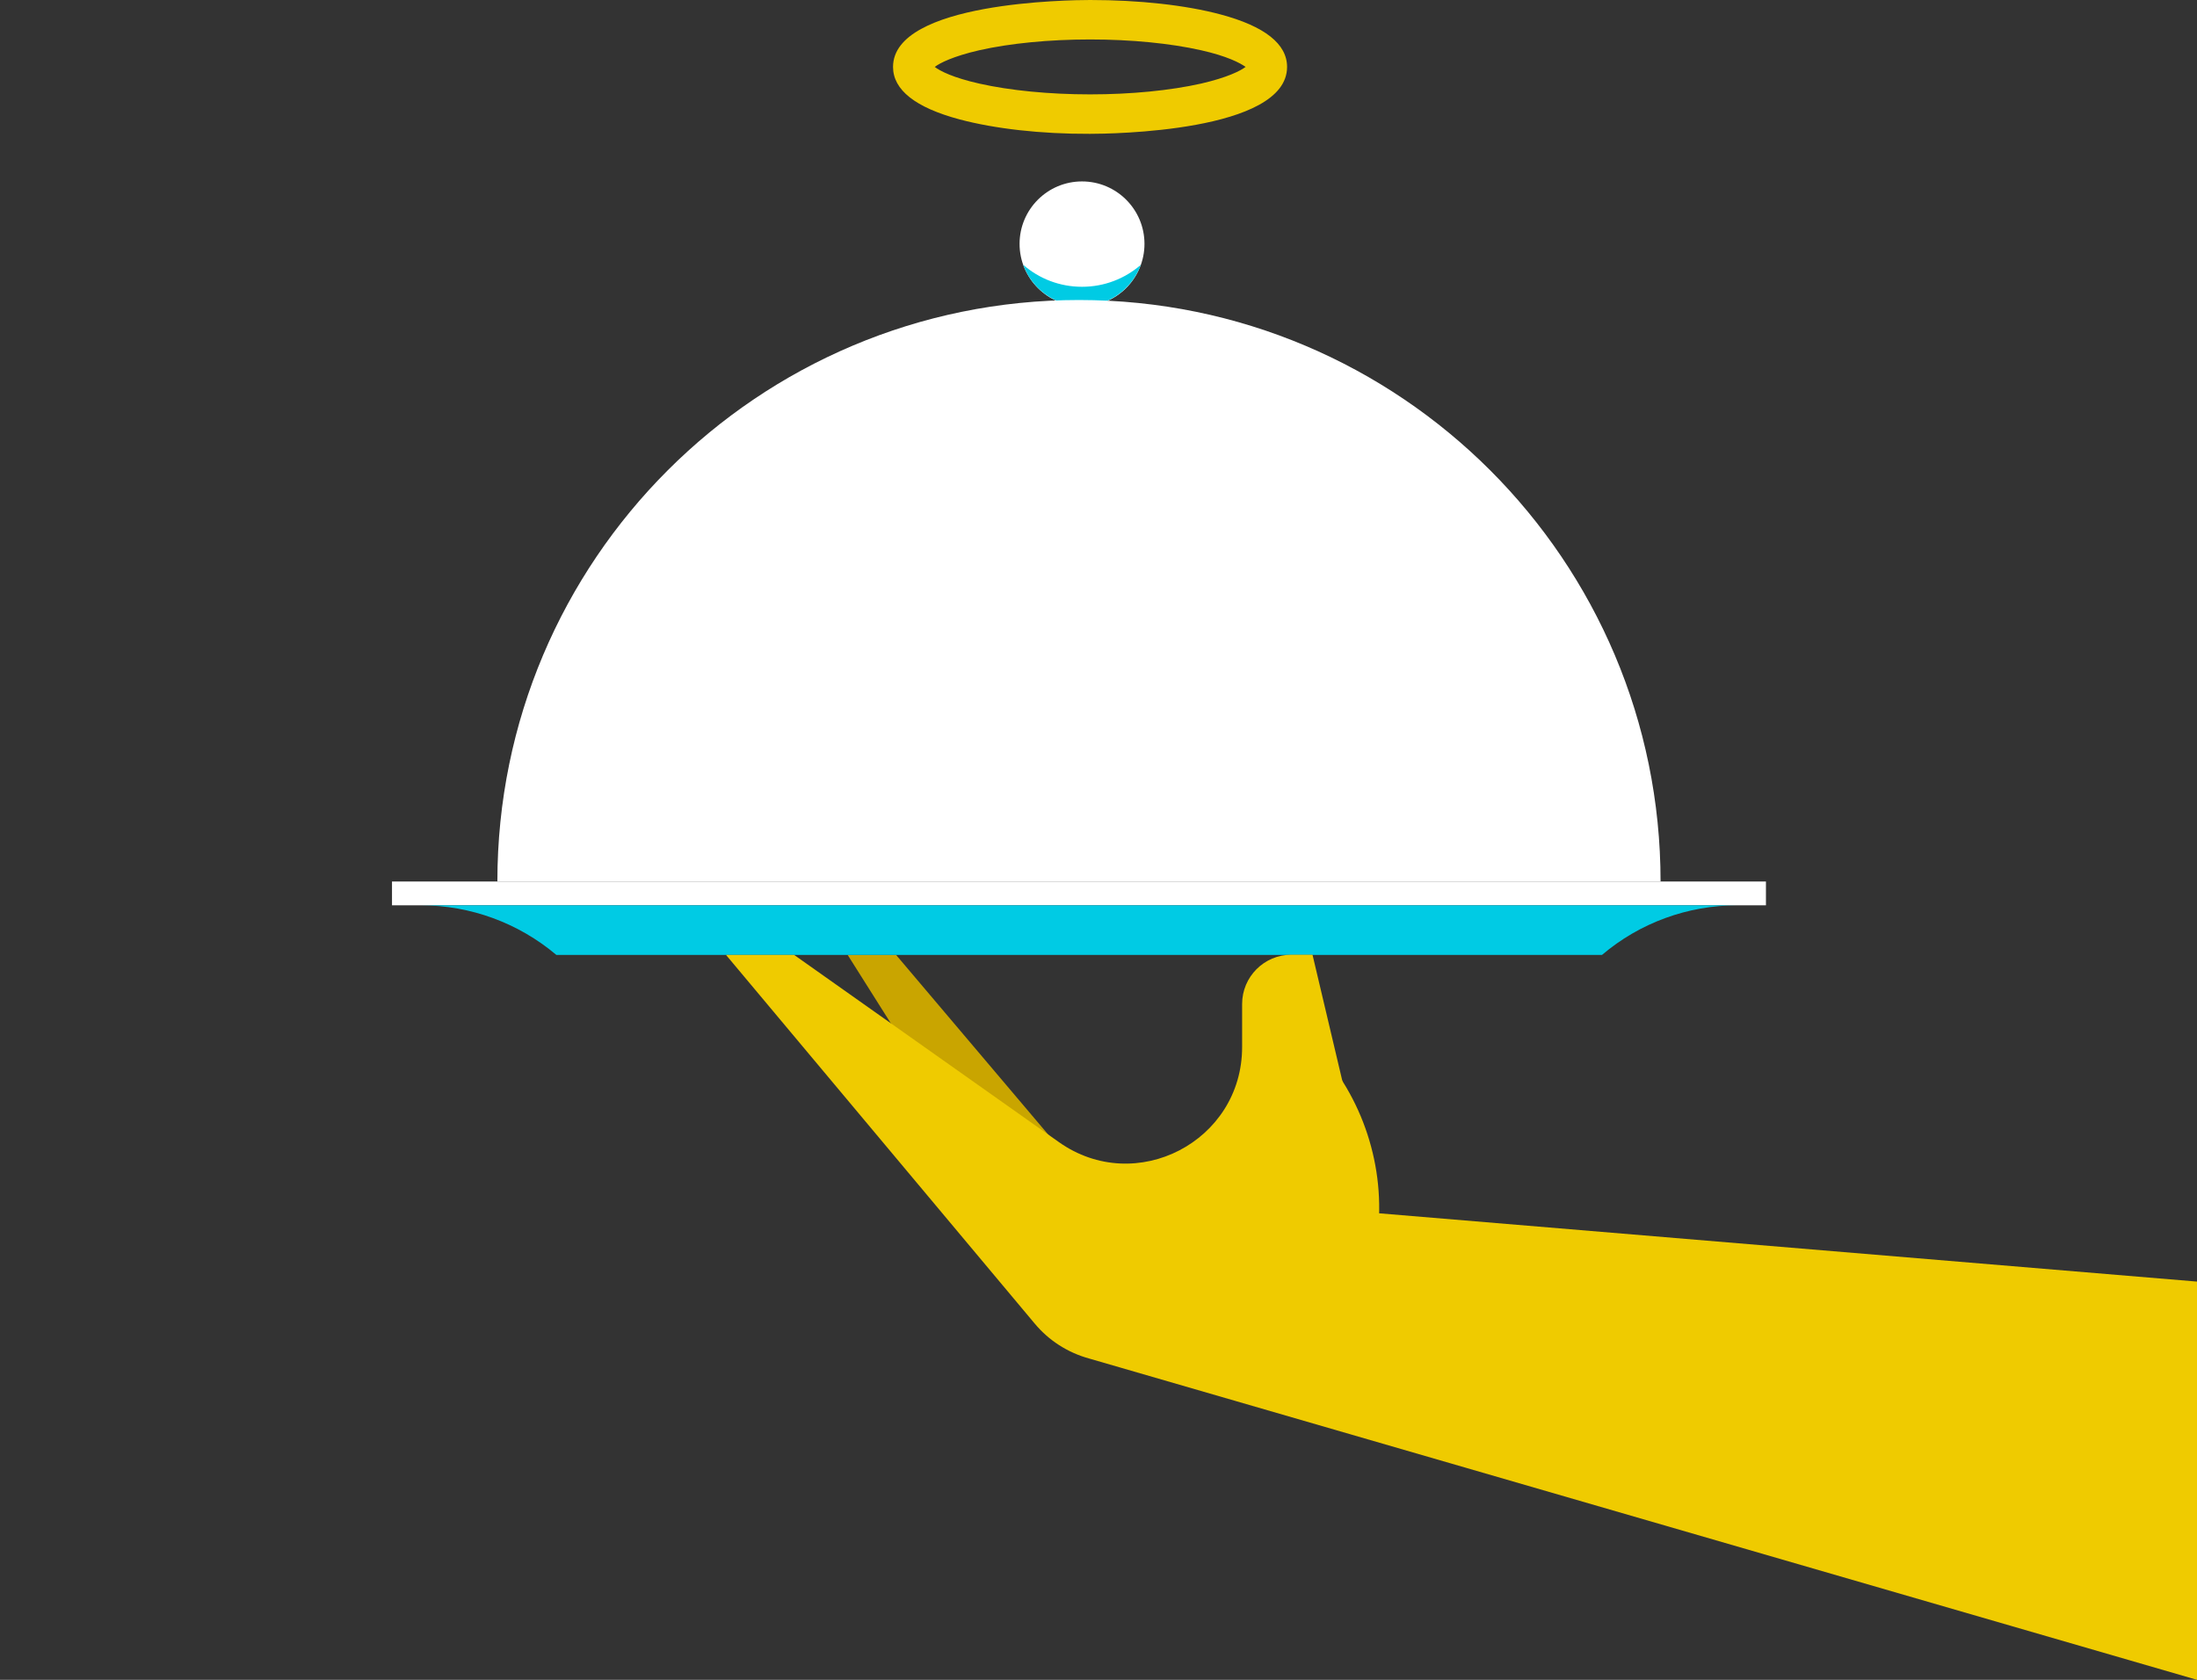
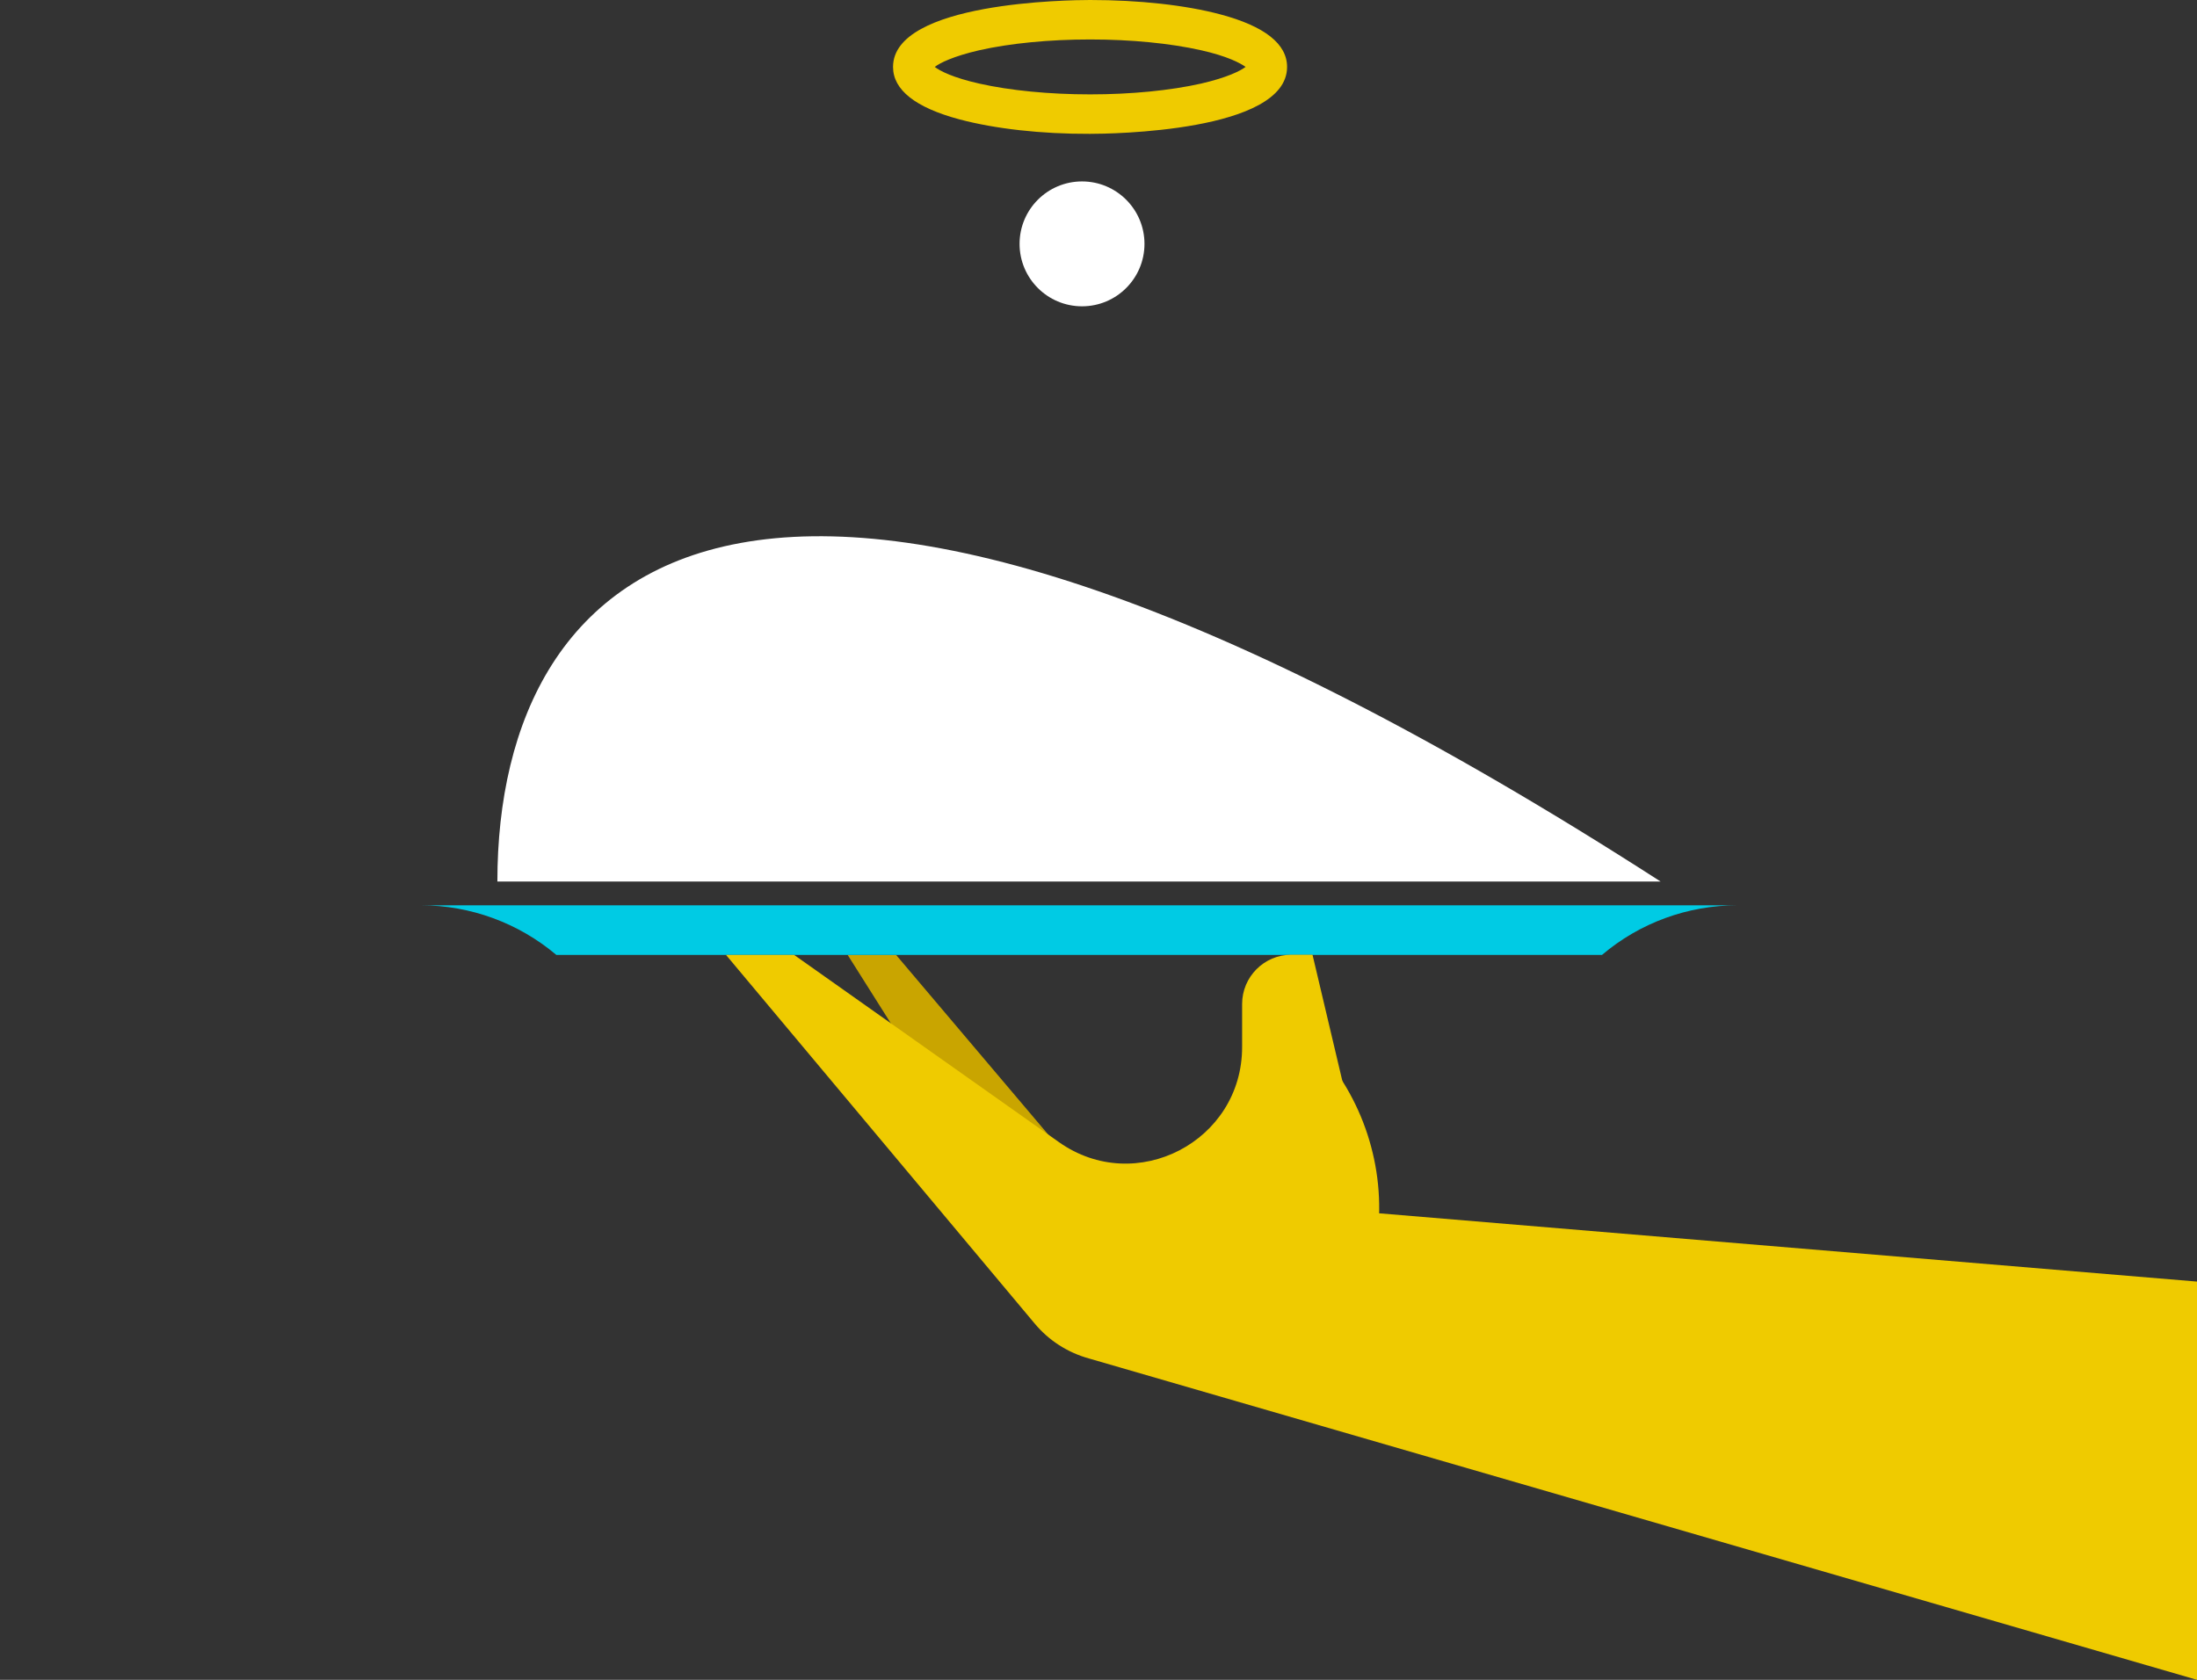
<svg xmlns="http://www.w3.org/2000/svg" version="1.1" x="0px" y="0px" viewBox="0 0 1080 825.9" style="enable-background:new 0 0 1080 825.9;" xml:space="preserve">
  <rect x="0" y="0" width="1080" height="825.9" fill="#333333" stroke="none" />
  <style type="text/css">
	.st0{fill:#C9A500;}
	.st1{fill:#FFFFFF;}
	.st2{fill:#00CBE4;}
	.st3{fill:#EFCB00;}
</style>
  <g id="Layer_1">
</g>
  <g id="Isolation_Mode">
    <g>
      <polygon class="st0" points="416.7,469.5 519.3,632.1 557,607.1 440.5,469.5   " />
      <circle class="st1" cx="531.9" cy="119.9" r="30.7" />
-       <path class="st2" d="M503,130.2c4.2,11.8,15.6,20.3,28.9,20.3c13.3,0,24.6-8.5,28.9-20.3c-7.7,6.7-17.8,10.8-28.9,10.8    C520.9,141,510.8,137,503,130.2z" />
      <g>
-         <path class="st1" d="M244.5,433.4h571.8c0-157.9-128-285.9-285.9-285.9C372.5,147.5,244.5,275.5,244.5,433.4z" />
+         <path class="st1" d="M244.5,433.4h571.8C372.5,147.5,244.5,275.5,244.5,433.4z" />
      </g>
-       <rect x="192.7" y="433.4" class="st1" width="675.4" height="11.7" />
      <path class="st2" d="M854.1,445.1c-24.4,0-48,8.6-66.6,24.4l0,0h-257h-257l0,0c-18.6-15.7-42.2-24.4-66.6-24.4h323.7H854.1z" />
      <path class="st3" d="M1080,825.9l-544.7-158c-10.5-2.9-19.8-8.9-26.7-17.2L356.9,469.5h33.5l130.1,92    c37.8,26.8,90.1-0.3,90.1-46.7v-21.2c0-13.3,10.8-24.2,24.2-24.2h10.4l30,126.9l404.8,33.8" />
      <path class="st3" d="M661.9,578.8c-1.9-9.2-2.6-18.6-3.9-27.9c-1.3-8.5-3-16-1.3-24.2c19.4,27.6,26.5,63.2,17.3,97.3    C670,608.9,665.1,594.2,661.9,578.8z" />
      <path class="st3" d="M471.7,58.7C450,52.9,439,44.2,439,32.9C439,0.9,526,0,535.9,0C560,0,582.8,2.5,600,7.1    c21.7,5.8,32.7,14.5,32.7,25.8c0,32-87,32.9-96.9,32.9C511.7,65.9,489,63.3,471.7,58.7z M590.4,24.7c-15.1-3.4-34.4-5.3-54.5-5.3    s-39.4,1.9-54.5,5.3c-13,3-19.4,6.3-21.9,8.2c2.6,2,9,5.3,21.9,8.2c15.1,3.4,34.4,5.3,54.5,5.3s39.4-1.9,54.5-5.3    c13-3,19.4-6.3,21.9-8.2C609.7,31,603.3,27.6,590.4,24.7z" />
    </g>
  </g>
</svg>